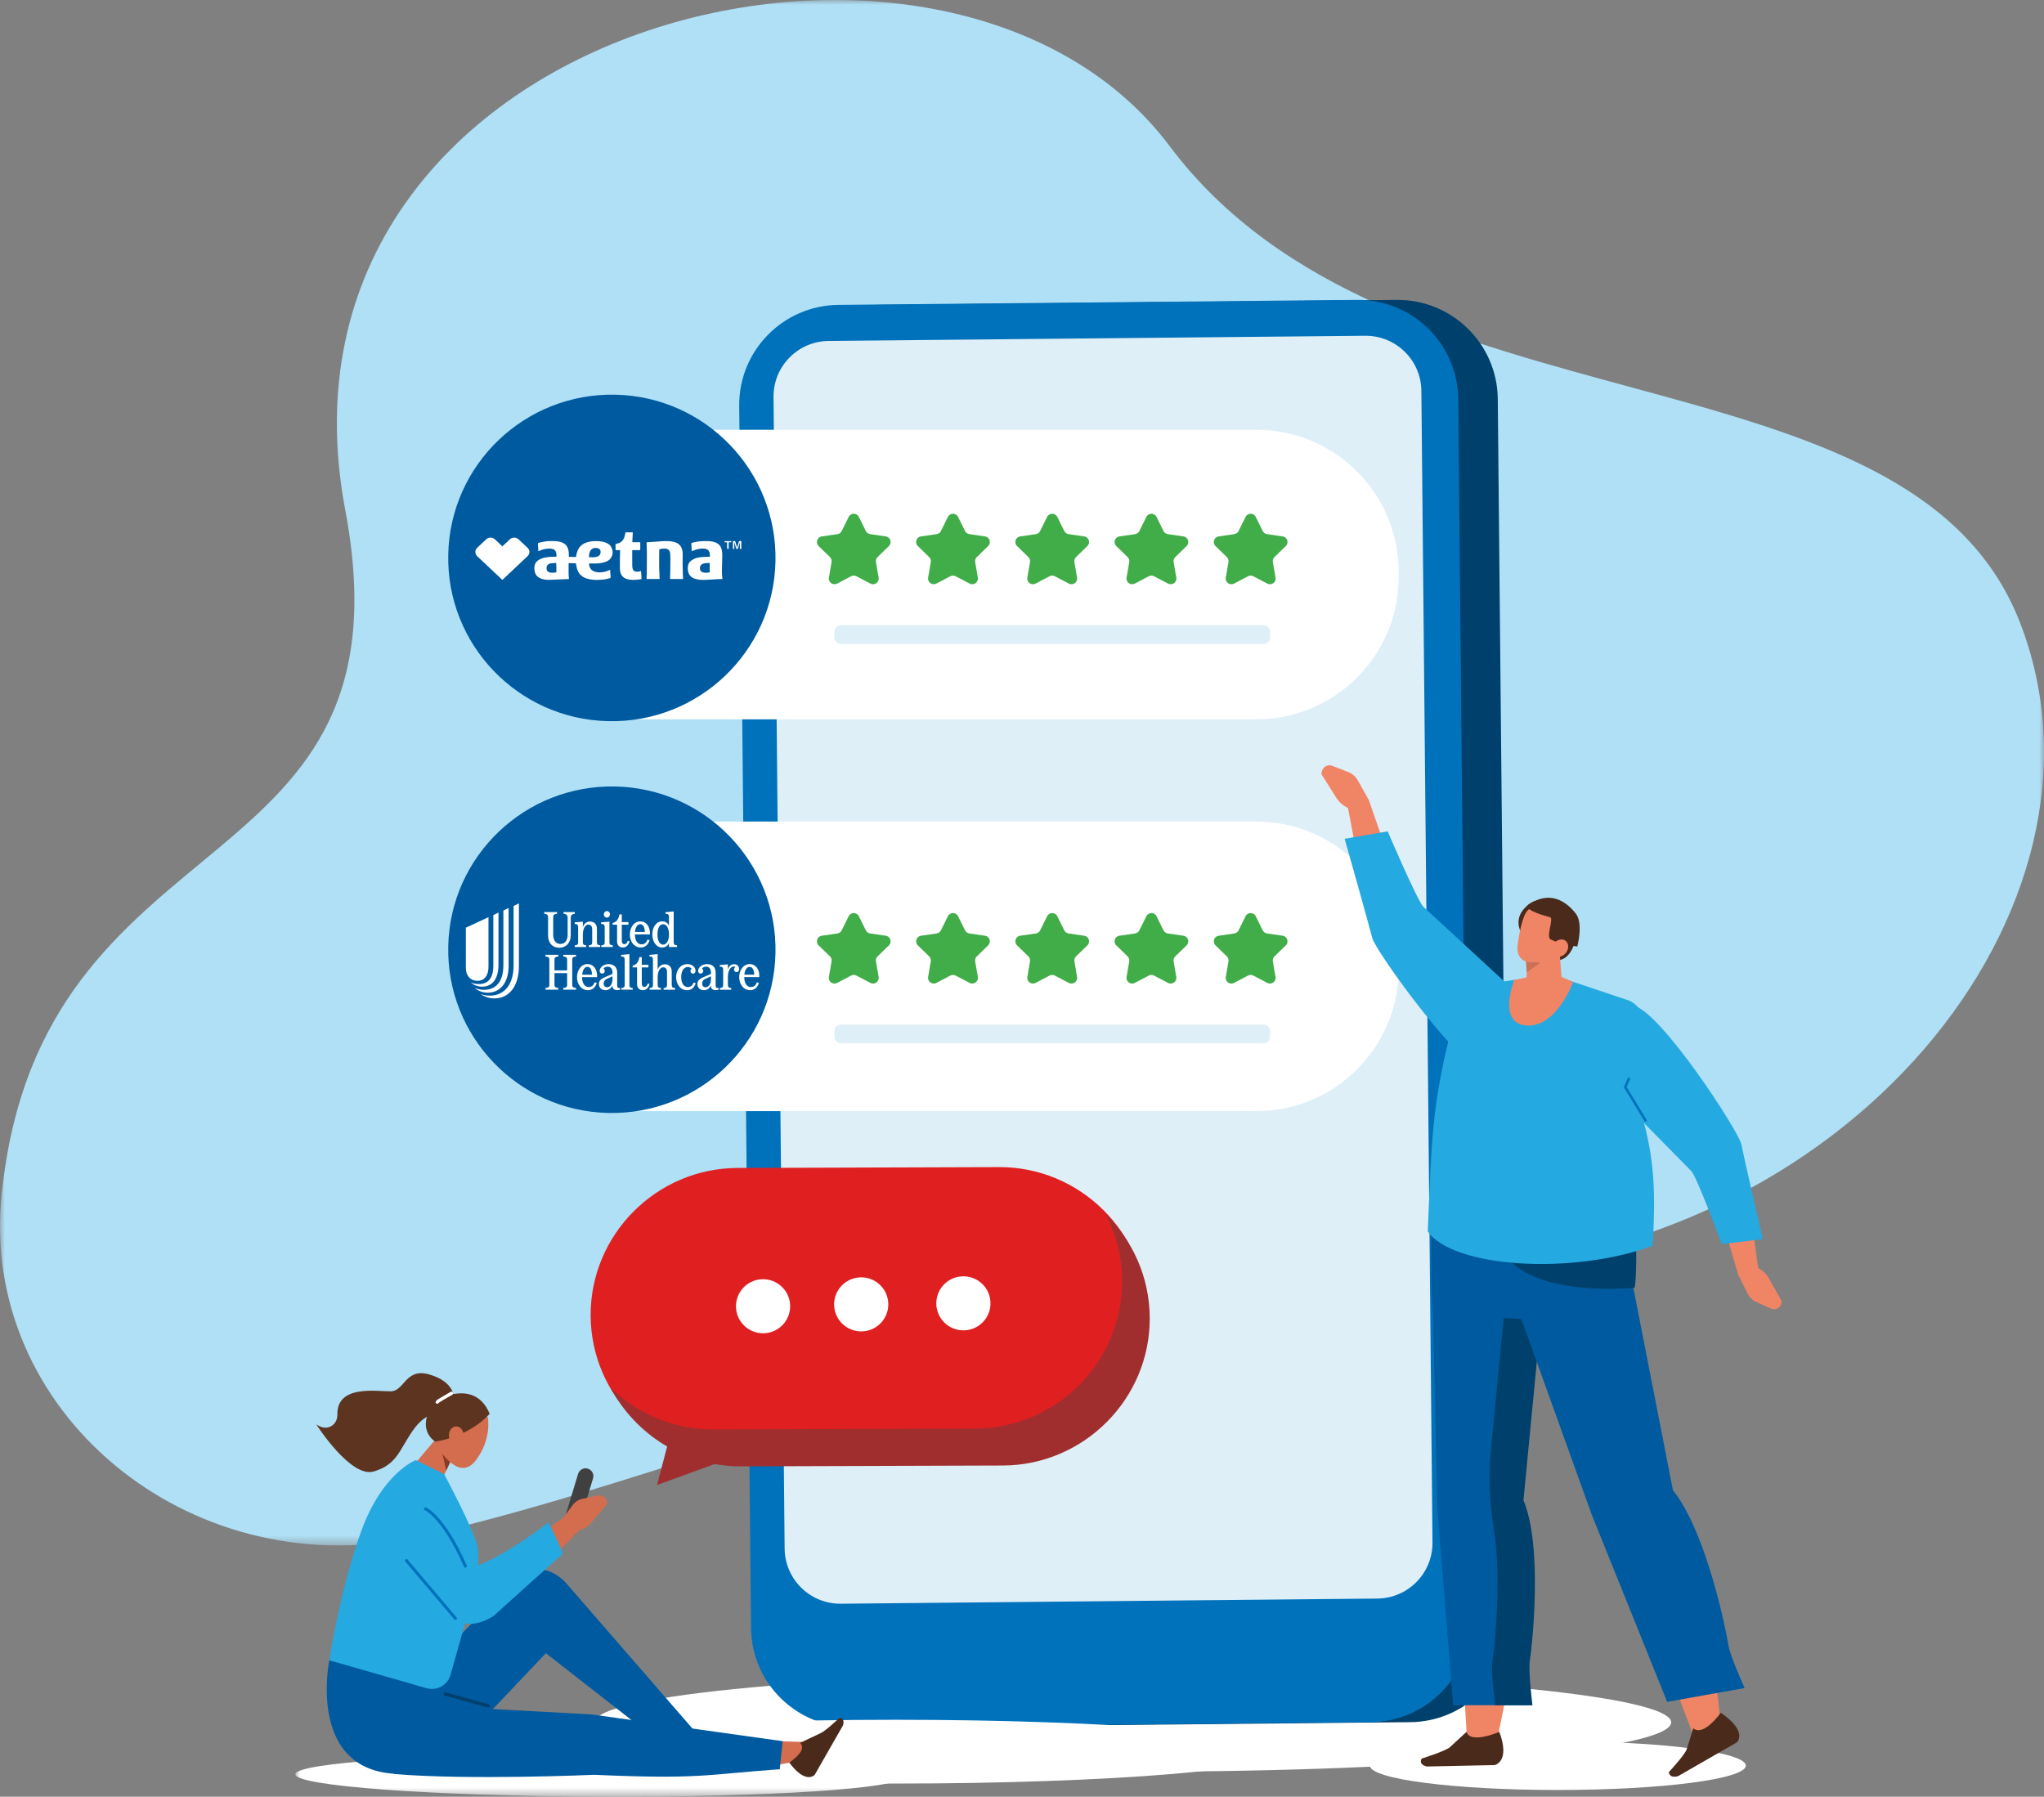
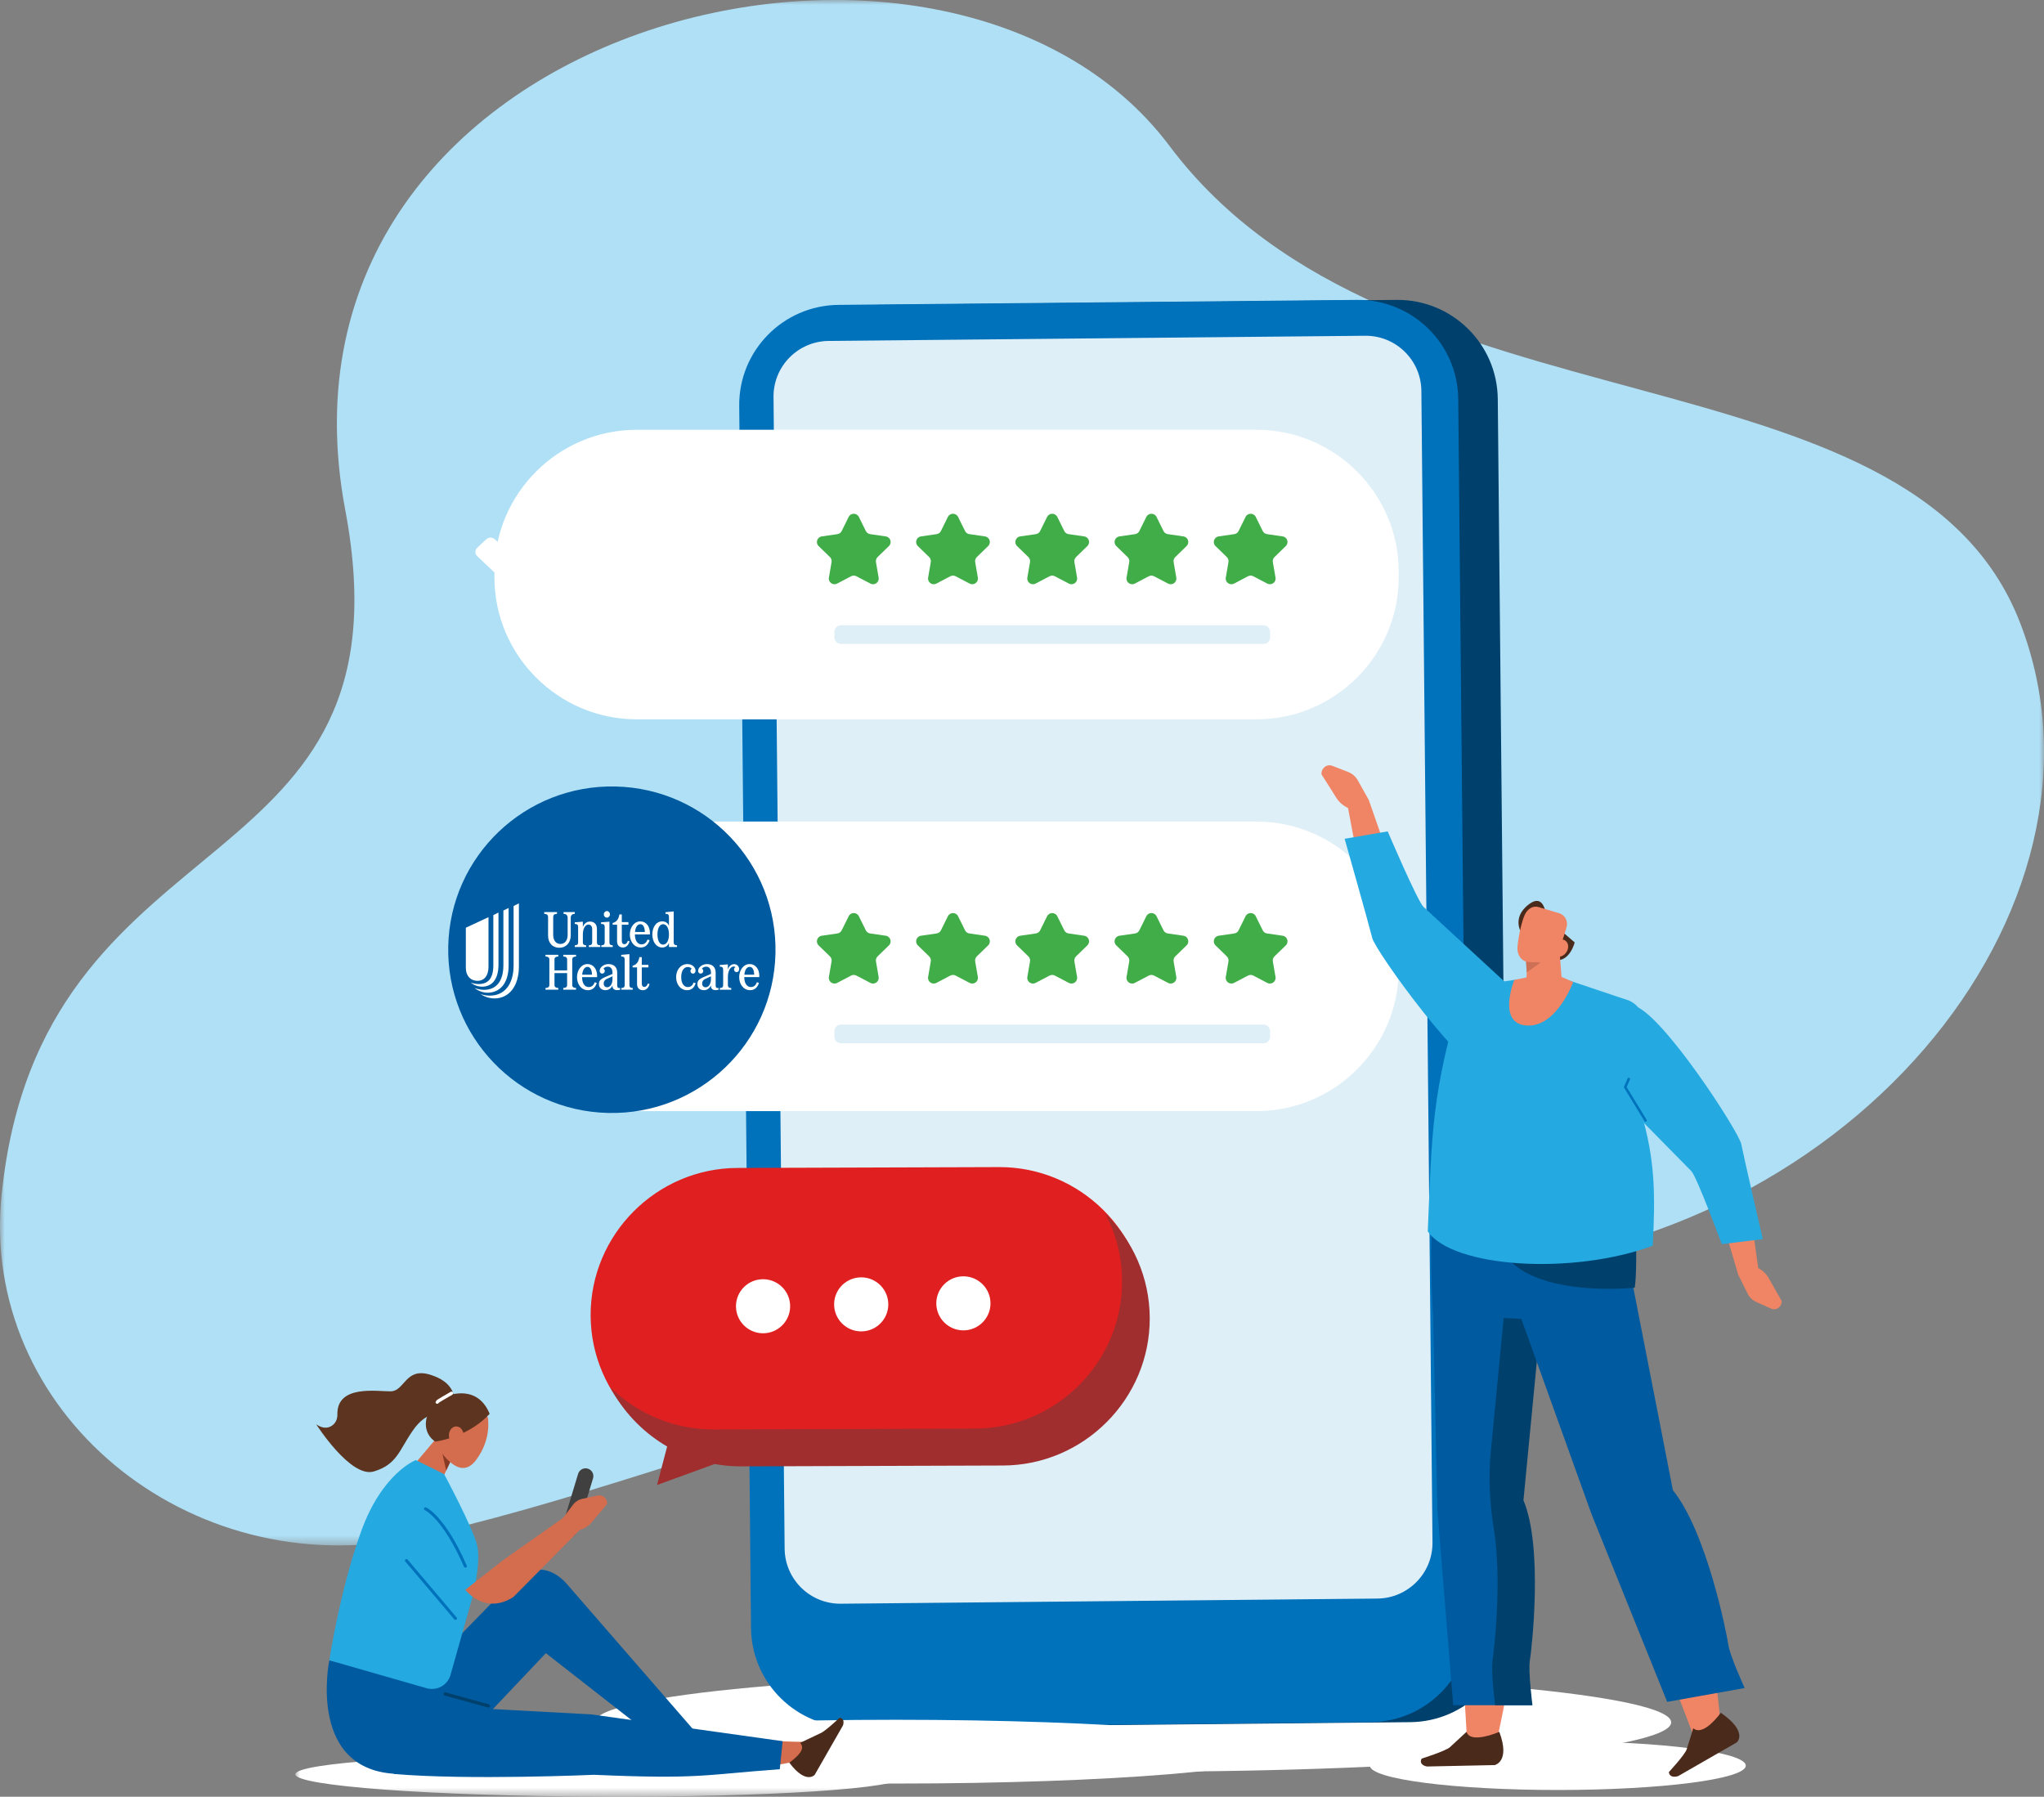
<svg xmlns="http://www.w3.org/2000/svg" xmlns:xlink="http://www.w3.org/1999/xlink" width="215px" height="189px" viewBox="0 0 215 189" version="1.1">
  <rect x="0" y="0" width="215" height="189" fill="#808080" stroke="none" />
  <title>Group 193</title>
  <defs>
    <polygon id="path-1" points="0 0 215 0 215 162.565 0 162.565" />
    <polygon id="path-3" points="0 0 63.891 0 63.891 4.449 0 4.449" />
  </defs>
  <g id="Page-1" stroke="none" stroke-width="1" fill="none" fill-rule="evenodd">
    <g id="DESIGN-3483-DESKTOP" transform="translate(-618, -5130)">
      <g id="Group-12-Copy-7" transform="translate(135, 5109)">
        <g id="Group-193" transform="translate(483, 21)">
          <g id="Group-3">
            <mask id="mask-2" fill="white">
              <use xlink:href="#path-1" />
            </mask>
            <g id="Clip-2" />
            <path d="M0.189,125.487 C0.252,124.905 0.323,124.314 0.404,123.714 C5.568,85.336 43.78,93.225 36.315,53.64 C26.627,2.261 99.625,-15.842 123.025,15.362 C146.426,46.566 200.898,35.556 212.483,65.506 C224.069,95.455 194.255,132.392 151.811,133.639 C120.263,134.566 71.932,155.73 43.508,161.735 C19.843,166.735 -2.281,148.453 0.189,125.487 Z" id="Fill-1" fill="#AFE0F6" mask="url(#mask-2)" />
          </g>
          <path d="M175.783,181.171 C175.822,184.043 150.509,186.371 119.245,186.371 C87.981,186.371 62.604,184.043 62.565,181.171 C62.525,178.3 87.838,175.972 119.103,175.972 C150.367,175.972 175.743,178.3 175.783,181.171" id="Fill-4" fill="#FFFFFF" />
          <path d="M93.805,181.68 L148.34,181.156 C154.166,181.1 158.842,176.343 158.787,170.531 L157.545,41.968 C157.489,36.156 152.721,31.49 146.896,31.546 L92.361,32.07 C86.536,32.126 81.859,36.883 81.915,42.695 L83.156,171.258 C83.212,177.069 87.98,181.736 93.805,181.68" id="Fill-6" fill="#00406C" />
          <path d="M89.646,181.68 L144.181,181.156 C150.006,181.1 154.683,176.343 154.627,170.531 L153.385,41.968 C153.329,36.156 148.562,31.49 142.736,31.546 L88.201,32.07 C82.376,32.126 77.699,36.883 77.755,42.695 L78.997,171.258 C79.053,177.069 83.82,181.736 89.646,181.68" id="Fill-8" fill="#0072BC" />
          <path d="M88.449,168.697 L144.874,168.155 C148.11,168.124 150.708,165.481 150.677,162.253 L149.508,41.109 C149.476,37.88 146.828,35.288 143.592,35.319 L87.167,35.862 C83.931,35.893 81.333,38.535 81.364,41.764 L82.533,162.907 C82.565,166.136 85.213,168.728 88.449,168.697" id="Fill-10" fill="#DFEFF7" />
          <path d="M134.902,184.259 C134.902,186.111 116.69,187.613 94.225,187.613 C71.76,187.613 53.548,186.111 53.548,184.259 C53.548,182.406 71.76,180.904 94.225,180.904 C116.69,180.904 134.902,182.406 134.902,184.259" id="Fill-18" fill="#FFFFFF" />
          <polygon id="Fill-20" fill="#A12E2E" points="69.112 156.209 78.992 152.607 71.106 148.605" />
          <path d="M77.675,153.782 C69.151,153.81 62.154,146.874 62.126,138.37 C62.099,129.866 69.05,122.885 77.574,122.857 L105.087,122.768 C113.611,122.74 120.608,129.676 120.636,138.18 C120.663,146.684 113.712,153.665 105.188,153.693 L77.675,153.782 Z" id="Fill-22" fill="#E02020" />
          <path d="M116.26,127.66 C117.382,129.786 118.022,132.201 118.03,134.759 L118.03,134.759 C118.058,143.264 111.107,150.244 102.583,150.272 L75.07,150.362 C70.856,150.375 67.017,148.687 64.207,145.95 C66.816,150.887 72.022,154.267 77.976,154.248 L105.489,154.159 C114.013,154.131 120.965,147.15 120.937,138.646 L120.937,138.646 C120.923,134.351 119.129,130.459 116.26,127.66" id="Fill-24" fill="#A12E2E" />
          <path d="M83.103,137.187 C83.224,138.752 82.051,140.119 80.482,140.24 C78.913,140.36 77.543,139.189 77.422,137.624 C77.301,136.059 78.475,134.692 80.044,134.571 C81.613,134.451 82.982,135.622 83.103,137.187" id="Fill-26" fill="#FFFFFF" />
          <path d="M93.428,136.989 C93.549,138.554 92.375,139.921 90.806,140.042 C89.237,140.163 87.867,138.991 87.746,137.426 C87.625,135.861 88.799,134.494 90.368,134.374 C91.937,134.253 93.307,135.424 93.428,136.989" id="Fill-28" fill="#FFFFFF" />
          <path d="M104.177,136.881 C104.298,138.446 103.124,139.813 101.555,139.934 C99.986,140.054 98.616,138.883 98.495,137.318 C98.374,135.753 99.548,134.386 101.117,134.265 C102.686,134.145 104.056,135.316 104.177,136.881" id="Fill-30" fill="#FFFFFF" />
          <path d="M132.171,116.879 L66.962,116.879 C58.737,116.879 52.008,110.165 52.008,101.96 L52.008,101.341 C52.008,93.135 58.737,86.421 66.962,86.421 L132.171,86.421 C140.395,86.421 147.124,93.135 147.124,101.341 L147.124,101.96 C147.124,110.165 140.395,116.879 132.171,116.879" id="Fill-32" fill="#FFFFFF" />
-           <path d="M63.975,117.073 C54.47,116.861 46.937,109.002 47.149,99.519 C47.361,90.036 55.238,82.52 64.743,82.732 C74.248,82.943 81.781,90.802 81.569,100.285 C81.357,109.768 73.48,117.284 63.975,117.073 Z" id="Fill-34" fill="#005A9F" />
+           <path d="M63.975,117.073 C54.47,116.861 46.937,109.002 47.149,99.519 C47.361,90.036 55.238,82.52 64.743,82.732 C74.248,82.943 81.781,90.802 81.569,100.285 C81.357,109.768 73.48,117.284 63.975,117.073 " id="Fill-34" fill="#005A9F" />
          <g id="Logo/Partner/UHC/White-Horizontal" transform="translate(49, 95.026)" fill="#FFFFFF" fill-rule="nonzero">
            <g id="UHC_Lockup_wht_RGB">
              <path d="M1.551,9.539 L1.551,9.539 C1.866,9.651 2.196,9.707 2.528,9.706 C3.999,9.706 5.023,8.605 5.023,6.512 L5.023,0.275 L5.582,0 L5.582,6.621 C5.582,8.755 4.515,10 3.005,10 C2.487,9.996 1.982,9.836 1.551,9.539 Z M0.913,8.905 L0.913,8.905 C1.252,9.021 1.591,9.096 1.89,9.096 C3.126,9.096 3.95,8.296 3.95,6.486 L3.95,0.751 L4.499,0.483 L4.499,6.537 C4.499,8.43 3.571,9.398 2.278,9.398 C1.801,9.398 1.317,9.214 0.913,8.905 Z M0.525,8.339 L0.525,8.339 C0.789,8.428 1.063,8.478 1.341,8.488 C2.302,8.488 2.892,7.947 2.892,6.521 L2.892,1.234 L3.433,0.966 L3.433,6.437 C3.433,8.038 2.722,8.764 1.704,8.764 C1.276,8.761 0.861,8.612 0.525,8.339 Z M2.383,6.671 L2.383,1.451 L0,2.56 L0,6.798 C0,7.606 0.493,8.148 1.22,8.148 C1.947,8.148 2.383,7.596 2.383,6.671 Z" id="Shape" />
              <path d="M8.65,1.442 L8.65,3.388 C8.65,4.107 9.062,4.668 9.849,4.668 C10.525,4.668 11.033,4.154 11.033,3.372 L11.033,1.495 C11.03,1.395 11.066,1.297 11.133,1.224 C11.2,1.151 11.292,1.109 11.389,1.107 L11.46,1.102 L11.46,0.917 L10.276,0.917 L10.276,1.101 L10.353,1.106 C10.45,1.108 10.542,1.151 10.609,1.224 C10.676,1.297 10.711,1.394 10.708,1.494 L10.708,3.315 C10.708,3.907 10.408,4.269 9.941,4.269 C9.473,4.269 9.189,3.886 9.189,3.31 L9.189,1.442 C9.189,1.238 9.295,1.12 9.519,1.106 L9.59,1.101 L9.59,0.917 L8.243,0.917 L8.243,1.101 L8.32,1.106 C8.538,1.122 8.65,1.234 8.65,1.442 Z" id="Path" />
              <path d="M10.249,5.593 L10.325,5.599 C10.513,5.609 10.655,5.688 10.655,5.908 L10.655,7.052 L9.324,7.052 L9.324,5.908 C9.324,5.688 9.466,5.614 9.654,5.599 L9.725,5.593 L9.725,5.41 L8.378,5.41 L8.378,5.593 L8.455,5.599 C8.643,5.609 8.785,5.688 8.785,5.908 L8.785,8.583 C8.785,8.803 8.643,8.882 8.455,8.892 L8.378,8.898 L8.378,9.081 L9.725,9.081 L9.725,8.898 L9.654,8.892 C9.466,8.877 9.324,8.803 9.324,8.583 L9.324,7.335 L10.653,7.335 L10.653,8.583 C10.653,8.803 10.511,8.882 10.323,8.892 L10.247,8.898 L10.247,9.081 L11.593,9.081 L11.593,8.898 L11.522,8.892 C11.334,8.877 11.192,8.803 11.192,8.583 L11.192,5.908 C11.192,5.688 11.334,5.614 11.522,5.599 L11.593,5.593 L11.593,5.41 L10.249,5.41 L10.249,5.593 Z" id="Path" />
              <path d="M11.455,1.993 L11.455,2.166 L11.557,2.171 C11.713,2.182 11.811,2.26 11.811,2.48 L11.811,4.097 C11.811,4.317 11.704,4.395 11.531,4.406 L11.455,4.411 L11.455,4.59 L12.659,4.59 L12.659,4.411 L12.588,4.406 C12.416,4.395 12.309,4.317 12.309,4.097 L12.309,3.238 C12.319,2.609 12.584,2.231 12.893,2.231 C13.132,2.231 13.29,2.399 13.29,2.724 L13.29,4.097 C13.29,4.317 13.183,4.395 13.01,4.406 L12.934,4.411 L12.934,4.59 L14.138,4.59 L14.138,4.411 L14.067,4.406 C13.895,4.395 13.788,4.317 13.788,4.097 L13.788,2.664 C13.788,2.255 13.544,1.913 13.06,1.913 C12.72,1.913 12.425,2.124 12.308,2.496 L12.308,1.925 L11.455,1.993 Z" id="Path" />
              <path d="M18.407,4.642 C18.92,4.642 19.21,4.28 19.327,3.871 L19.108,3.809 C19.004,4.092 18.829,4.312 18.473,4.312 C18.062,4.312 17.782,3.908 17.782,3.268 L19.363,3.268 L19.363,3.116 C19.363,2.439 18.976,1.893 18.356,1.893 C17.691,1.893 17.249,2.549 17.249,3.267 C17.249,3.986 17.675,4.642 18.407,4.642 Z M18.351,2.192 C18.631,2.192 18.809,2.461 18.829,3.01 L17.792,3.01 C17.843,2.502 18.046,2.192 18.351,2.192 L18.351,2.192 Z" id="Shape" />
              <path d="M15.907,4.002 C15.907,4.411 16.146,4.642 16.527,4.642 C16.883,4.642 17.117,4.374 17.223,3.992 L17.04,3.938 C16.969,4.158 16.852,4.295 16.689,4.295 C16.476,4.295 16.405,4.134 16.405,3.943 L16.405,2.244 L17.101,2.244 L17.101,1.972 L16.405,1.972 L16.405,1.164 L16.151,1.164 C16.054,1.772 15.755,1.993 15.439,2.061 L15.439,2.244 L15.907,2.244 L15.907,4.002 Z" id="Path" />
              <path d="M14.84,1.502 C15.02,1.495 15.162,1.342 15.162,1.156 C15.162,0.97 15.02,0.817 14.84,0.809 C14.659,0.811 14.513,0.964 14.515,1.151 C14.512,1.242 14.545,1.33 14.606,1.396 C14.667,1.462 14.751,1.5 14.84,1.502 L14.84,1.502 Z" id="Path" />
              <path d="M14.606,2.48 L14.606,4.097 C14.606,4.317 14.499,4.395 14.327,4.406 L14.25,4.411 L14.25,4.59 L15.455,4.59 L15.455,4.411 L15.383,4.406 C15.21,4.395 15.104,4.317 15.104,4.097 L15.104,1.925 L14.225,1.993 L14.225,2.166 L14.352,2.171 C14.509,2.176 14.606,2.26 14.606,2.48 Z" id="Path" />
              <path d="M20.659,4.642 C20.994,4.642 21.253,4.464 21.365,4.159 L21.365,4.589 L22.213,4.589 L22.213,4.411 L22.142,4.406 C21.97,4.395 21.863,4.317 21.863,4.097 L21.863,0.849 L20.999,0.928 L20.999,1.101 L21.111,1.106 C21.267,1.111 21.365,1.196 21.365,1.416 L21.365,2.36 C21.253,2.066 20.994,1.893 20.659,1.893 C19.992,1.893 19.617,2.549 19.617,3.267 C19.617,3.986 19.992,4.642 20.659,4.642 Z M20.745,2.192 C21.121,2.192 21.365,2.612 21.365,3.265 C21.365,3.919 21.121,4.338 20.745,4.338 C20.389,4.338 20.155,3.924 20.155,3.265 C20.155,2.606 20.389,2.192 20.745,2.192 L20.745,2.192 Z" id="Shape" />
              <path d="M28.223,6.396 C27.929,6.396 27.674,6.595 27.563,6.952 L27.563,6.416 L26.711,6.485 L26.711,6.658 L26.812,6.663 C26.968,6.674 27.066,6.752 27.066,6.973 L27.066,8.589 C27.066,8.809 26.962,8.887 26.786,8.898 L26.711,8.905 L26.711,9.083 L27.915,9.083 L27.915,8.905 L27.843,8.899 C27.671,8.889 27.564,8.81 27.564,8.59 L27.564,7.707 C27.574,7.052 27.849,6.643 28.184,6.643 C28.247,6.637 28.309,6.662 28.352,6.711 C28.263,6.758 28.208,6.854 28.21,6.957 C28.211,7.111 28.331,7.234 28.479,7.235 C28.627,7.235 28.748,7.109 28.748,6.931 C28.747,6.601 28.508,6.396 28.223,6.396 Z" id="Path" />
              <path d="M29.86,6.383 C29.194,6.383 28.752,7.039 28.752,7.758 C28.752,8.477 29.178,9.132 29.911,9.132 C30.423,9.132 30.713,8.77 30.83,8.361 L30.612,8.298 C30.508,8.581 30.332,8.802 29.977,8.802 C29.565,8.802 29.285,8.398 29.285,7.758 L30.868,7.758 L30.868,7.605 C30.868,6.931 30.48,6.383 29.86,6.383 Z M29.295,7.501 C29.347,6.992 29.549,6.682 29.854,6.682 C30.134,6.682 30.312,6.95 30.332,7.501 L29.295,7.501 Z" id="Shape" />
              <path d="M26.277,8.647 L26.277,7.277 C26.277,6.716 25.936,6.386 25.362,6.386 C24.869,6.386 24.432,6.721 24.432,7.104 C24.431,7.204 24.48,7.296 24.563,7.348 C24.645,7.399 24.748,7.401 24.832,7.353 C24.916,7.305 24.969,7.214 24.971,7.115 C24.971,7.013 24.919,6.919 24.834,6.868 C24.925,6.737 25.088,6.658 25.286,6.658 C25.597,6.658 25.784,6.899 25.784,7.302 L25.784,7.422 L25.031,7.744 C24.528,7.959 24.356,8.148 24.356,8.489 C24.356,8.883 24.63,9.133 25.062,9.133 C25.381,9.131 25.666,8.927 25.779,8.619 L25.779,8.698 C25.779,8.966 25.962,9.127 26.267,9.127 C26.375,9.128 26.483,9.112 26.587,9.079 L26.587,8.905 C26.373,8.93 26.277,8.846 26.277,8.647 Z M25.779,8.054 C25.753,8.515 25.53,8.825 25.22,8.825 C24.996,8.825 24.856,8.668 24.856,8.426 C24.856,8.212 24.968,8.043 25.181,7.949 L25.784,7.671 L25.779,8.054 Z" id="Shape" />
              <path d="M19.142,8.431 C19.07,8.651 18.954,8.788 18.791,8.788 C18.578,8.788 18.507,8.627 18.507,8.437 L18.507,6.737 L19.203,6.737 L19.203,6.464 L18.507,6.464 L18.507,5.656 L18.253,5.656 C18.156,6.265 17.856,6.485 17.541,6.553 L17.541,6.737 L18.009,6.737 L18.009,8.494 C18.009,8.904 18.247,9.134 18.629,9.134 C18.984,9.134 19.218,8.866 19.325,8.484 L19.142,8.431 Z" id="Path" />
              <path d="M15.92,8.647 L15.92,7.277 C15.92,6.716 15.579,6.386 15.005,6.386 C14.513,6.386 14.076,6.721 14.076,7.104 C14.074,7.204 14.123,7.296 14.206,7.348 C14.288,7.399 14.391,7.401 14.475,7.353 C14.559,7.305 14.612,7.214 14.614,7.115 C14.614,7.013 14.562,6.919 14.477,6.868 C14.568,6.737 14.731,6.658 14.929,6.658 C15.241,6.658 15.427,6.899 15.427,7.302 L15.427,7.422 L14.675,7.744 C14.172,7.959 13.999,8.148 13.999,8.489 C13.999,8.883 14.273,9.133 14.705,9.133 C15.024,9.131 15.31,8.927 15.422,8.619 L15.422,8.698 C15.422,8.966 15.605,9.127 15.91,9.127 C16.018,9.128 16.126,9.112 16.23,9.079 L16.23,8.905 C16.016,8.93 15.92,8.846 15.92,8.647 Z M15.422,8.054 C15.396,8.515 15.173,8.825 14.863,8.825 C14.639,8.825 14.499,8.668 14.499,8.426 C14.499,8.212 14.611,8.043 14.824,7.949 L15.427,7.671 L15.422,8.054 Z" id="Shape" />
              <path d="M23.345,8.804 C22.933,8.804 22.654,8.4 22.654,7.76 C22.654,7.109 22.928,6.695 23.339,6.695 C23.522,6.695 23.665,6.758 23.751,6.873 C23.672,6.927 23.625,7.017 23.624,7.115 C23.625,7.268 23.745,7.392 23.893,7.392 C24.046,7.392 24.163,7.267 24.163,7.088 C24.163,6.773 23.858,6.386 23.314,6.386 C22.557,6.386 22.119,7.041 22.119,7.76 C22.119,8.479 22.545,9.134 23.278,9.134 C23.781,9.134 24.065,8.788 24.177,8.394 L23.958,8.326 C23.863,8.594 23.69,8.804 23.345,8.804 Z" id="Path" />
              <path d="M17.206,8.589 L17.206,5.342 L16.342,5.418 L16.342,5.591 L16.453,5.597 C16.609,5.602 16.708,5.686 16.708,5.906 L16.708,8.588 C16.708,8.809 16.601,8.887 16.428,8.898 L16.352,8.903 L16.352,9.081 L17.556,9.081 L17.556,8.905 L17.485,8.899 C17.312,8.887 17.206,8.809 17.206,8.589 Z" id="Path" />
-               <path d="M21.657,8.589 L21.657,7.156 C21.657,6.748 21.414,6.405 20.93,6.405 C20.589,6.405 20.294,6.615 20.177,6.987 L20.177,5.342 L19.315,5.418 L19.315,5.591 L19.426,5.597 C19.582,5.602 19.681,5.686 19.681,5.906 L19.681,8.588 C19.681,8.809 19.574,8.887 19.401,8.898 L19.325,8.903 L19.325,9.081 L20.529,9.081 L20.529,8.905 L20.458,8.899 C20.285,8.889 20.178,8.81 20.178,8.59 L20.178,7.731 C20.189,7.102 20.453,6.725 20.763,6.725 C21.002,6.725 21.16,6.893 21.16,7.218 L21.16,8.592 C21.16,8.812 21.052,8.891 20.88,8.901 L20.804,8.907 L20.804,9.085 L22.008,9.085 L22.008,8.905 L21.937,8.899 C21.764,8.887 21.657,8.809 21.657,8.589 Z" id="Path" />
              <path d="M12.8,6.383 C12.134,6.383 11.692,7.041 11.692,7.76 C11.692,8.479 12.12,9.134 12.851,9.134 C13.365,9.134 13.654,8.772 13.771,8.363 L13.552,8.3 C13.451,8.583 13.273,8.804 12.917,8.804 C12.506,8.804 12.226,8.4 12.226,7.76 L13.806,7.76 L13.806,7.608 C13.806,6.931 13.42,6.383 12.8,6.383 Z M12.236,7.501 C12.288,6.992 12.49,6.682 12.795,6.682 C13.074,6.682 13.252,6.95 13.272,7.501 L12.236,7.501 Z" id="Shape" />
            </g>
          </g>
          <path d="M90.34,96.378 L91.075,97.865 C91.162,98.041 91.33,98.163 91.525,98.191 L93.169,98.43 C93.659,98.501 93.855,99.101 93.501,99.446 L92.31,100.603 C92.17,100.74 92.105,100.938 92.139,101.131 L92.42,102.765 C92.503,103.252 91.991,103.623 91.553,103.393 L90.082,102.622 C89.908,102.53 89.7,102.53 89.526,102.622 L88.055,103.393 C87.617,103.623 87.105,103.252 87.188,102.765 L87.469,101.131 C87.503,100.938 87.439,100.74 87.298,100.603 L86.108,99.446 C85.753,99.101 85.949,98.501 86.439,98.43 L88.083,98.191 C88.278,98.163 88.446,98.041 88.533,97.865 L89.269,96.378 C89.488,95.935 90.12,95.935 90.34,96.378" id="Fill-52" fill="#41AD49" />
          <path d="M100.776,96.378 L101.512,97.865 C101.599,98.041 101.767,98.163 101.962,98.191 L103.606,98.43 C104.096,98.501 104.292,99.101 103.937,99.446 L102.747,100.603 C102.606,100.74 102.542,100.938 102.575,101.131 L102.856,102.765 C102.94,103.252 102.428,103.623 101.99,103.393 L100.519,102.622 C100.345,102.53 100.137,102.53 99.963,102.622 L98.492,103.393 C98.054,103.623 97.542,103.252 97.625,102.765 L97.906,101.131 C97.939,100.938 97.875,100.74 97.735,100.603 L96.544,99.446 C96.19,99.101 96.386,98.501 96.875,98.43 L98.52,98.191 C98.715,98.163 98.883,98.041 98.97,97.865 L99.705,96.378 C99.924,95.935 100.557,95.935 100.776,96.378" id="Fill-54" fill="#41AD49" />
          <path d="M111.213,96.378 L111.949,97.865 C112.036,98.041 112.204,98.163 112.398,98.191 L114.043,98.43 C114.533,98.501 114.729,99.101 114.374,99.446 L113.184,100.603 C113.043,100.74 112.979,100.938 113.012,101.131 L113.293,102.765 C113.377,103.252 112.865,103.623 112.427,103.393 L110.955,102.622 C110.782,102.53 110.574,102.53 110.4,102.622 L108.929,103.393 C108.49,103.623 107.978,103.252 108.062,102.765 L108.343,101.131 C108.376,100.938 108.312,100.74 108.171,100.603 L106.981,99.446 C106.627,99.101 106.822,98.501 107.312,98.43 L108.957,98.191 C109.151,98.163 109.319,98.041 109.406,97.865 L110.142,96.378 C110.361,95.935 110.994,95.935 111.213,96.378" id="Fill-56" fill="#41AD49" />
          <path d="M121.65,96.378 L122.385,97.865 C122.472,98.041 122.641,98.163 122.835,98.191 L124.48,98.43 C124.97,98.501 125.165,99.101 124.811,99.446 L123.621,100.603 C123.48,100.74 123.416,100.938 123.449,101.131 L123.73,102.765 C123.814,103.252 123.301,103.623 122.863,103.393 L121.392,102.622 C121.218,102.53 121.01,102.53 120.836,102.622 L119.365,103.393 C118.927,103.623 118.415,103.252 118.499,102.765 L118.78,101.131 C118.813,100.938 118.749,100.74 118.608,100.603 L117.418,99.446 C117.063,99.101 117.259,98.501 117.749,98.43 L119.394,98.191 C119.588,98.163 119.756,98.041 119.843,97.865 L120.579,96.378 C120.798,95.935 121.431,95.935 121.65,96.378" id="Fill-58" fill="#41AD49" />
          <path d="M132.087,96.378 L132.822,97.865 C132.909,98.041 133.077,98.163 133.272,98.191 L134.917,98.43 C135.406,98.501 135.602,99.101 135.248,99.446 L134.057,100.603 C133.917,100.74 133.852,100.938 133.886,101.131 L134.167,102.765 C134.25,103.252 133.738,103.623 133.3,103.393 L131.829,102.622 C131.655,102.53 131.447,102.53 131.273,102.622 L129.802,103.393 C129.364,103.623 128.852,103.252 128.936,102.765 L129.217,101.131 C129.25,100.938 129.186,100.74 129.045,100.603 L127.855,99.446 C127.5,99.101 127.696,98.501 128.186,98.43 L129.83,98.191 C130.025,98.163 130.193,98.041 130.28,97.865 L131.016,96.378 C131.235,95.935 131.868,95.935 132.087,96.378" id="Fill-60" fill="#41AD49" />
          <path d="M132.897,109.746 L88.467,109.746 C88.081,109.746 87.768,109.434 87.768,109.049 L87.768,108.471 C87.768,108.086 88.081,107.774 88.467,107.774 L132.897,107.774 C133.283,107.774 133.596,108.086 133.596,108.471 L133.596,109.049 C133.596,109.434 133.283,109.746 132.897,109.746" id="Fill-62" fill="#DFEFF7" />
          <path d="M132.171,75.667 L66.962,75.667 C58.737,75.667 52.008,68.953 52.008,60.748 L52.008,60.128 C52.008,51.923 58.737,45.209 66.962,45.209 L132.171,45.209 C140.395,45.209 147.124,51.923 147.124,60.128 L147.124,60.748 C147.124,68.953 140.395,75.667 132.171,75.667" id="Fill-64" fill="#FFFFFF" />
-           <path d="M63.975,75.86 C54.47,75.649 46.937,67.79 47.149,58.307 C47.361,48.824 55.238,41.308 64.743,41.519 C74.248,41.731 81.781,49.59 81.569,59.073 C81.357,68.556 73.48,76.072 63.975,75.86 Z" id="Fill-66" fill="#005A9F" />
          <g id="Logo/Partner/Aetna/White" transform="translate(50, 56)" fill="#FFFFFF" fill-rule="nonzero">
            <g id="Aetna-Heart-White">
              <path d="M27.977,1.738 C27.787,1.743 27.826,1.754 27.824,1.602 C27.821,1.426 27.823,1.251 27.823,1.066 C27.816,1.085 27.809,1.097 27.805,1.111 C27.745,1.303 27.683,1.495 27.626,1.688 C27.613,1.734 27.586,1.745 27.543,1.74 C27.502,1.736 27.458,1.755 27.439,1.691 C27.383,1.494 27.318,1.299 27.256,1.104 C27.253,1.093 27.246,1.082 27.23,1.074 C27.232,1.111 27.237,1.148 27.237,1.185 C27.239,1.357 27.238,1.529 27.239,1.701 C27.24,1.745 27.209,1.743 27.181,1.739 C27.15,1.735 27.096,1.763 27.095,1.705 C27.093,1.446 27.094,1.186 27.094,0.917 C27.169,0.917 27.24,0.916 27.31,0.919 C27.32,0.92 27.334,0.94 27.338,0.954 C27.399,1.153 27.459,1.353 27.519,1.553 C27.521,1.561 27.525,1.568 27.541,1.577 C27.554,1.531 27.566,1.485 27.58,1.44 C27.629,1.279 27.679,1.118 27.727,0.957 C27.737,0.925 27.756,0.915 27.79,0.916 C27.852,0.918 27.915,0.915 27.977,0.915 L27.977,1.738 L27.977,1.738 L27.977,1.738 Z" id="Path" />
              <path d="M2.843,5 C2.824,4.983 2.81,4.971 2.797,4.958 C1.938,4.15 1.08,3.341 0.221,2.533 C0.079,2.4 -0.003,2.244 5.85389185e-05,2.055 C0.002,1.895 0.059,1.752 0.179,1.638 C0.506,1.328 0.83,1.015 1.166,0.713 C1.417,0.488 1.816,0.505 2.062,0.735 C2.306,0.963 2.549,1.192 2.791,1.422 C2.806,1.436 2.815,1.456 2.831,1.479 C2.914,1.402 2.983,1.339 3.051,1.275 C3.244,1.093 3.437,0.91 3.631,0.728 C3.88,0.494 4.293,0.497 4.554,0.739 C4.871,1.033 5.186,1.329 5.498,1.628 C5.753,1.873 5.751,2.259 5.494,2.501 C4.864,3.097 4.232,3.691 3.601,4.286 C3.367,4.507 3.132,4.729 2.897,4.951 C2.881,4.966 2.864,4.981 2.843,5 L2.843,5 L2.843,5 Z" id="Path" />
              <path d="M19.382,4.906 L18.013,4.906 C18.013,4.853 18.011,4.802 18.013,4.752 C18.02,4.553 18.033,4.353 18.035,4.154 C18.041,3.531 18.048,2.907 18.045,2.283 C18.043,1.89 18.024,1.497 18.01,1.104 C18.008,1.052 18.021,1.038 18.078,1.036 C18.368,1.022 18.659,1.007 18.949,0.984 C19.376,0.951 19.803,0.903 20.232,0.919 C20.569,0.932 20.901,0.969 21.206,1.12 C21.447,1.239 21.61,1.422 21.702,1.662 C21.792,1.895 21.81,2.136 21.807,2.38 C21.804,2.696 21.797,3.013 21.801,3.329 C21.806,3.737 21.82,4.144 21.832,4.552 C21.834,4.642 21.845,4.731 21.851,4.82 C21.853,4.847 21.851,4.874 21.851,4.905 L20.477,4.905 C20.481,4.816 20.487,4.728 20.489,4.639 C20.496,4.411 20.504,4.182 20.507,3.954 C20.512,3.584 20.517,3.215 20.516,2.845 C20.515,2.641 20.51,2.436 20.493,2.232 C20.479,2.07 20.431,1.914 20.284,1.807 C20.179,1.73 20.055,1.71 19.928,1.705 C19.748,1.696 19.572,1.721 19.399,1.768 C19.356,1.78 19.348,1.805 19.347,1.841 C19.343,2.098 19.336,2.356 19.335,2.614 C19.333,2.995 19.33,3.375 19.337,3.756 C19.345,4.118 19.366,4.479 19.381,4.841 C19.382,4.861 19.381,4.881 19.381,4.906 L19.382,4.906 L19.382,4.906 Z" id="Path" />
              <path d="M14.748,1.868 L14.748,1.62 C14.748,1.502 14.749,1.385 14.747,1.268 C14.746,1.232 14.759,1.219 14.798,1.212 C14.972,1.179 15.14,1.129 15.287,1.032 C15.503,0.89 15.622,0.685 15.69,0.453 C15.732,0.306 15.762,0.155 15.798,0 L16.558,0 C16.558,0.032 16.559,0.066 16.558,0.099 C16.543,0.391 16.529,0.683 16.512,0.975 C16.509,1.029 16.532,1.038 16.583,1.038 C16.816,1.036 17.049,1.039 17.282,1.036 C17.334,1.035 17.348,1.052 17.347,1.099 C17.345,1.335 17.345,1.571 17.347,1.807 C17.348,1.854 17.333,1.87 17.281,1.869 C17.042,1.867 16.803,1.869 16.565,1.867 C16.512,1.866 16.5,1.882 16.5,1.93 C16.502,2.456 16.499,2.983 16.504,3.51 C16.505,3.617 16.522,3.725 16.549,3.829 C16.598,4.026 16.732,4.123 16.947,4.134 C17.108,4.143 17.265,4.131 17.419,4.056 C17.424,4.088 17.431,4.116 17.433,4.144 C17.449,4.383 17.464,4.621 17.481,4.86 C17.483,4.896 17.472,4.913 17.433,4.92 C17.035,4.995 16.634,5.022 16.23,4.973 C16.025,4.948 15.83,4.89 15.657,4.778 C15.436,4.635 15.309,4.432 15.253,4.191 C15.224,4.069 15.208,3.942 15.205,3.817 C15.198,3.539 15.2,3.261 15.204,2.983 C15.208,2.638 15.217,2.292 15.224,1.947 C15.226,1.869 15.226,1.868 15.141,1.868 L14.748,1.868 L14.748,1.868 L14.748,1.868 Z" id="Path" />
              <path d="M26.478,1.044 L26.212,1.044 L26.212,0.922 L26.92,0.922 L26.92,1.043 C26.846,1.043 26.773,1.045 26.7,1.043 C26.657,1.041 26.643,1.055 26.644,1.096 C26.645,1.29 26.642,1.484 26.646,1.677 C26.647,1.73 26.627,1.746 26.576,1.74 C26.574,1.74 26.572,1.74 26.57,1.74 C26.512,1.74 26.483,1.714 26.482,1.66 C26.482,1.481 26.482,1.302 26.482,1.123 C26.482,1.099 26.48,1.076 26.478,1.044 L26.478,1.044 L26.478,1.044 Z" id="Path" />
              <path d="M14.204,4.364 C14.196,4.222 14.187,4.08 14.177,3.934 C14.123,3.959 14.072,3.984 14.019,4.007 C13.609,4.182 13.182,4.257 12.734,4.179 C12.302,4.103 12.038,3.849 11.97,3.443 C11.961,3.386 11.969,3.326 11.969,3.272 C12.192,3.272 12.409,3.275 12.626,3.272 C12.953,3.266 13.277,3.237 13.589,3.14 C13.818,3.068 14.035,2.97 14.186,2.786 C14.491,2.412 14.506,2.001 14.314,1.582 C14.185,1.304 13.931,1.148 13.636,1.049 C13.278,0.929 12.906,0.908 12.53,0.923 C12.246,0.934 11.966,0.97 11.698,1.061 C11.311,1.192 11.016,1.422 10.829,1.772 C10.699,2.015 10.634,2.275 10.598,2.542 C10.593,2.584 10.576,2.593 10.536,2.592 C10.332,2.585 10.129,2.58 9.925,2.576 C9.834,2.574 9.833,2.576 9.835,2.488 C9.839,2.232 9.83,1.976 9.751,1.728 C9.66,1.441 9.482,1.222 9.19,1.091 C8.913,0.967 8.616,0.93 8.315,0.919 C7.926,0.906 7.538,0.917 7.155,0.986 C6.981,1.017 6.81,1.066 6.638,1.107 C6.597,1.117 6.581,1.137 6.584,1.182 C6.596,1.357 6.602,1.532 6.611,1.707 C6.616,1.798 6.624,1.888 6.631,1.981 C6.645,1.978 6.653,1.978 6.66,1.975 C6.935,1.843 7.225,1.757 7.531,1.719 C7.719,1.695 7.906,1.694 8.092,1.737 C8.264,1.777 8.393,1.868 8.462,2.025 C8.529,2.181 8.535,2.345 8.535,2.51 C8.535,2.555 8.52,2.567 8.474,2.566 C8.146,2.558 7.819,2.569 7.494,2.62 C7.223,2.663 6.961,2.731 6.723,2.865 C6.508,2.986 6.347,3.152 6.266,3.379 C6.181,3.619 6.195,3.863 6.243,4.105 C6.301,4.399 6.458,4.634 6.74,4.786 C7.037,4.947 7.365,4.993 7.698,4.993 C8.047,4.993 8.396,4.969 8.745,4.954 C9.068,4.941 9.392,4.927 9.716,4.914 C9.761,4.912 9.807,4.909 9.845,4.907 C9.831,4.713 9.808,4.526 9.806,4.338 C9.801,3.991 9.809,3.644 9.811,3.296 C9.811,3.257 9.823,3.237 9.871,3.238 C10.091,3.245 10.31,3.248 10.529,3.252 C10.567,3.253 10.581,3.264 10.588,3.302 C10.619,3.476 10.644,3.653 10.693,3.822 C10.845,4.348 11.196,4.701 11.752,4.867 C12.125,4.978 12.509,5.008 12.896,4.998 C13.147,4.992 13.399,4.972 13.648,4.938 C13.826,4.914 14,4.856 14.176,4.813 C14.214,4.804 14.232,4.784 14.228,4.742 C14.218,4.616 14.212,4.49 14.205,4.364 L14.204,4.364 L14.204,4.364 Z M8.464,4.215 C8.247,4.252 8.03,4.265 7.814,4.213 C7.628,4.168 7.521,4.053 7.496,3.876 C7.474,3.718 7.48,3.561 7.6,3.431 C7.696,3.327 7.825,3.274 7.964,3.255 C8.127,3.233 8.292,3.23 8.456,3.219 C8.498,3.216 8.513,3.234 8.512,3.275 C8.509,3.399 8.511,3.523 8.511,3.648 L8.521,3.648 C8.521,3.814 8.519,3.98 8.522,4.146 C8.523,4.189 8.51,4.207 8.464,4.215 L8.464,4.215 L8.464,4.215 Z M12.095,1.937 C12.205,1.746 12.384,1.651 12.61,1.639 C12.698,1.635 12.79,1.642 12.874,1.665 C13.092,1.723 13.203,1.909 13.17,2.138 C13.135,2.38 12.999,2.52 12.726,2.582 C12.474,2.64 12.217,2.622 11.954,2.611 C11.953,2.37 11.975,2.145 12.095,1.937 Z" id="Shape" />
              <path d="M25.99,4.89 C25.945,4.605 25.934,4.319 25.936,4.032 C25.938,3.721 25.95,3.41 25.957,3.099 C25.962,2.913 25.969,2.727 25.972,2.54 C25.978,2.277 25.971,2.014 25.897,1.757 C25.803,1.43 25.598,1.192 25.262,1.062 C25.002,0.961 24.727,0.927 24.45,0.919 C24.151,0.91 23.852,0.915 23.554,0.949 C23.287,0.98 23.023,1.024 22.768,1.11 C22.732,1.122 22.719,1.137 22.721,1.172 C22.731,1.337 22.738,1.501 22.747,1.665 C22.753,1.77 22.761,1.875 22.769,1.985 C22.812,1.966 22.846,1.95 22.881,1.936 C23.267,1.775 23.666,1.671 24.094,1.713 C24.275,1.731 24.442,1.783 24.547,1.936 C24.677,2.127 24.674,2.343 24.667,2.561 C24.646,2.563 24.631,2.564 24.616,2.565 C24.348,2.575 24.08,2.578 23.814,2.599 C23.513,2.622 23.221,2.688 22.949,2.818 C22.651,2.961 22.439,3.174 22.372,3.492 C22.323,3.727 22.337,3.962 22.402,4.192 C22.495,4.521 22.717,4.741 23.053,4.865 C23.237,4.933 23.429,4.967 23.624,4.984 C23.963,5.014 24.303,4.989 24.642,4.972 C24.932,4.957 25.223,4.936 25.513,4.921 C25.67,4.914 25.827,4.913 25.985,4.909 C25.988,4.897 25.99,4.893 25.99,4.89 L25.99,4.89 L25.99,4.89 Z M24.61,4.213 C24.494,4.225 24.38,4.241 24.253,4.256 C24.151,4.241 24.038,4.233 23.931,4.206 C23.748,4.16 23.644,4.028 23.627,3.834 C23.613,3.674 23.635,3.522 23.765,3.404 C23.876,3.304 24.017,3.26 24.165,3.243 C24.303,3.227 24.443,3.227 24.582,3.219 C24.634,3.216 24.654,3.234 24.653,3.285 C24.649,3.466 24.647,3.647 24.647,3.827 C24.647,3.937 24.653,4.046 24.658,4.156 C24.66,4.191 24.651,4.209 24.61,4.213 L24.61,4.213 L24.61,4.213 Z" id="Shape" />
            </g>
          </g>
          <path d="M90.34,54.373 L91.075,55.86 C91.162,56.036 91.33,56.158 91.525,56.186 L93.169,56.425 C93.659,56.496 93.855,57.096 93.501,57.441 L92.31,58.599 C92.17,58.735 92.105,58.933 92.139,59.126 L92.42,60.76 C92.503,61.247 91.991,61.618 91.553,61.388 L90.082,60.617 C89.908,60.526 89.7,60.526 89.526,60.617 L88.055,61.388 C87.617,61.618 87.105,61.247 87.188,60.76 L87.469,59.126 C87.503,58.933 87.439,58.735 87.298,58.599 L86.108,57.441 C85.753,57.096 85.949,56.496 86.439,56.425 L88.083,56.186 C88.278,56.158 88.446,56.036 88.533,55.86 L89.269,54.373 C89.488,53.931 90.12,53.931 90.34,54.373" id="Fill-84" fill="#41AD49" />
          <path d="M100.776,54.373 L101.512,55.86 C101.599,56.036 101.767,56.158 101.962,56.186 L103.606,56.425 C104.096,56.496 104.292,57.096 103.937,57.441 L102.747,58.599 C102.606,58.735 102.542,58.933 102.575,59.126 L102.856,60.76 C102.94,61.247 102.428,61.618 101.99,61.388 L100.519,60.617 C100.345,60.526 100.137,60.526 99.963,60.617 L98.492,61.388 C98.054,61.618 97.542,61.247 97.625,60.76 L97.906,59.126 C97.939,58.933 97.875,58.735 97.735,58.599 L96.544,57.441 C96.19,57.096 96.386,56.496 96.875,56.425 L98.52,56.186 C98.715,56.158 98.883,56.036 98.97,55.86 L99.705,54.373 C99.924,53.931 100.557,53.931 100.776,54.373" id="Fill-86" fill="#41AD49" />
          <path d="M111.213,54.373 L111.949,55.86 C112.036,56.036 112.204,56.158 112.398,56.186 L114.043,56.425 C114.533,56.496 114.729,57.096 114.374,57.441 L113.184,58.599 C113.043,58.735 112.979,58.933 113.012,59.126 L113.293,60.76 C113.377,61.247 112.865,61.618 112.427,61.388 L110.955,60.617 C110.782,60.526 110.574,60.526 110.4,60.617 L108.929,61.388 C108.49,61.618 107.978,61.247 108.062,60.76 L108.343,59.126 C108.376,58.933 108.312,58.735 108.171,58.599 L106.981,57.441 C106.627,57.096 106.822,56.496 107.312,56.425 L108.957,56.186 C109.151,56.158 109.319,56.036 109.406,55.86 L110.142,54.373 C110.361,53.931 110.994,53.931 111.213,54.373" id="Fill-88" fill="#41AD49" />
          <path d="M121.65,54.373 L122.385,55.86 C122.472,56.036 122.641,56.158 122.835,56.186 L124.48,56.425 C124.97,56.496 125.165,57.096 124.811,57.441 L123.621,58.599 C123.48,58.735 123.416,58.933 123.449,59.126 L123.73,60.76 C123.814,61.247 123.301,61.618 122.863,61.388 L121.392,60.617 C121.218,60.526 121.01,60.526 120.836,60.617 L119.365,61.388 C118.927,61.618 118.415,61.247 118.499,60.76 L118.78,59.126 C118.813,58.933 118.749,58.735 118.608,58.599 L117.418,57.441 C117.063,57.096 117.259,56.496 117.749,56.425 L119.394,56.186 C119.588,56.158 119.756,56.036 119.843,55.86 L120.579,54.373 C120.798,53.931 121.431,53.931 121.65,54.373" id="Fill-90" fill="#41AD49" />
          <path d="M132.087,54.374 L132.822,55.86 C132.909,56.036 133.077,56.158 133.272,56.186 L134.917,56.425 C135.406,56.496 135.602,57.096 135.248,57.441 L134.057,58.599 C133.917,58.736 133.852,58.933 133.886,59.126 L134.167,60.76 C134.25,61.247 133.738,61.618 133.3,61.388 L131.829,60.617 C131.655,60.526 131.447,60.526 131.273,60.617 L129.802,61.388 C129.364,61.618 128.852,61.247 128.936,60.76 L129.217,59.126 C129.25,58.933 129.186,58.736 129.045,58.599 L127.855,57.441 C127.5,57.096 127.696,56.496 128.186,56.425 L129.83,56.186 C130.025,56.158 130.193,56.036 130.28,55.86 L131.016,54.374 C131.235,53.931 131.868,53.931 132.087,54.374" id="Fill-92" fill="#41AD49" />
          <path d="M132.897,67.742 L88.467,67.742 C88.081,67.742 87.768,67.429 87.768,67.044 L87.768,66.466 C87.768,66.081 88.081,65.769 88.467,65.769 L132.897,65.769 C133.283,65.769 133.596,66.081 133.596,66.466 L133.596,67.044 C133.596,67.429 133.283,67.742 132.897,67.742" id="Fill-94" fill="#DFEFF7" />
          <path d="M178.84,119.916 C180.781,119.494 182.652,120.347 183.454,122.709 L185.13,134.77 L182.837,134.089 L180.241,125.299 L178.84,119.916 Z" id="Fill-98" fill="#F08565" />
          <path d="M182.837,134.089 L183.823,136.07 C184.02,136.466 184.34,136.779 184.726,136.951 L186.286,137.65 C186.83,137.893 187.411,137.488 187.412,136.865 L186.044,134.444 C185.742,133.911 185.237,133.482 184.631,133.245 L183.621,132.85 L182.837,134.089 Z" id="Fill-100" fill="#F08565" />
          <path d="M171.774,105.764 C174.677,106.326 182.893,119.029 183.153,120.34 C183.445,121.816 185.422,130.343 185.422,130.343 L181.107,130.873 C181.107,130.873 178.467,123.754 177.908,123.194 C177.349,122.633 169.615,114.769 169.615,114.769 L171.774,105.764 Z" id="Fill-102" fill="#24A9E1" />
          <path d="M148.92,98.911 C146.892,99.455 144.873,98.65 143.905,96.196 L141.519,83.543 L143.975,84.146 L147.166,93.297 L148.92,98.911 Z" id="Fill-104" fill="#F08565" />
          <path d="M143.975,84.146 L142.833,82.104 C142.604,81.695 142.25,81.382 141.834,81.219 L140.151,80.561 C139.564,80.332 138.97,80.789 139.002,81.447 L140.57,83.934 C140.916,84.482 141.471,84.909 142.123,85.129 L143.211,85.494 L143.975,84.146 Z" id="Fill-106" fill="#F08565" />
          <path d="M157.107,113.497 C154.013,113.052 144.686,100.054 144.345,98.682 C143.96,97.138 141.437,88.233 141.437,88.233 L145.966,87.454 C145.966,87.454 149.118,94.838 149.737,95.402 C150.356,95.966 158.927,103.878 158.927,103.878 L157.107,113.497 Z" id="Fill-108" fill="#24A9E1" />
          <path d="M160.124,98.299 C160.124,98.299 158.846,96.578 160.857,95.096 C162.868,93.615 162.73,97.597 162.665,97.641 C162.6,97.685 160.124,98.299 160.124,98.299" id="Fill-110" fill="#4A2A1A" />
          <path d="M165.632,99.131 C165.632,99.131 165.164,101.135 163.626,101.012 C162.088,100.889 162.556,96.484 162.556,96.484 L165.632,99.131 Z" id="Fill-112" fill="#4A2A1A" />
          <path d="M160.709,99.624 C160.709,99.624 160.612,101.842 160.532,103.678 C160.51,104.168 160.789,104.628 161.26,104.883 C161.731,105.137 162.321,105.147 162.805,104.907 C162.963,104.829 163.117,104.752 163.263,104.68 C163.927,104.352 164.318,103.715 164.268,103.045 C164.141,101.329 163.909,98.203 163.909,98.203 L160.709,99.624 Z" id="Fill-114" fill="#F08565" />
          <polygon id="Fill-116" fill="#CC7156" points="160.501 101.03 160.593 102.288 162.04 101.263" />
          <path d="M164.779,97.528 C164.964,96.904 164.614,96.249 163.996,96.063 C163.337,95.865 162.505,95.616 161.846,95.418 C161.228,95.232 160.671,95.624 160.392,96.211 C160.063,96.904 159.726,98.446 159.616,99.594 C159.555,100.242 159.866,100.949 160.484,101.135 C161.143,101.333 163.308,101.292 163.852,100.16 C164.266,99.298 164.506,98.445 164.779,97.528" id="Fill-118" fill="#F08565" />
-           <path d="M165.908,99.561 C165.908,99.561 166.576,97.138 165.738,96.082 C164.612,94.663 162.964,93.749 160.857,95.096 C160.857,95.096 159.723,95.595 163.046,96.484 C163.468,96.597 162.58,98.569 163.102,98.819 C163.804,99.156 164.718,99.422 165.908,99.561" id="Fill-120" fill="#4A2A1A" />
          <path d="M164.729,100.21 C164.413,100.64 163.871,100.774 163.519,100.511 C163.168,100.248 163.139,99.686 163.455,99.257 C163.772,98.827 164.314,98.693 164.665,98.956 C165.017,99.219 165.046,99.781 164.729,100.21" id="Fill-122" fill="#F08565" />
          <path d="M144.091,185.727 C144.091,187.143 152.943,188.291 163.863,188.291 C174.783,188.291 183.635,187.143 183.635,185.727 C183.635,184.311 174.783,183.164 163.863,183.164 C152.943,183.164 144.091,184.311 144.091,185.727" id="Fill-124" fill="#FFFFFF" />
          <path d="M157.487,182.872 C157.487,182.872 161.707,165.021 158.862,157.958 L162.842,133.743 L151.463,134.521 L154.312,183.043 L157.487,182.872 Z" id="Fill-126" fill="#F08565" />
          <path d="M154.262,182.17 L152.496,183.802 C152.02,184.205 149.543,184.988 149.543,184.988 C149.26,185.489 149.707,185.753 150.099,185.819 L157.219,185.67 C157.219,185.67 158.89,185.33 157.707,182.174 C156.364,182.743 154.515,183.152 154.262,182.17" id="Fill-128" fill="#4A2A1A" />
          <path d="M150.743,138.306 L151.192,158.813 L152.857,179.371 L161.136,179.371 C161.136,179.371 160.672,175.797 160.861,174.663 C161.051,173.528 162.282,162.77 160.187,157.821 L162.129,137.665 L150.743,138.306 Z" id="Fill-130" fill="#005A9F" />
          <path d="M160.245,157.821 L162.188,137.665 L158.24,137.879 L156.817,152.64 C156.552,155.391 156.691,158.153 157.135,160.87 C158.014,166.241 157.149,173.727 156.992,174.663 C156.803,175.797 157.267,179.371 157.267,179.371 L161.194,179.371 C161.194,179.371 160.73,175.797 160.92,174.663 C161.109,173.528 162.34,162.77 160.245,157.821" id="Fill-132" fill="#00406C" />
          <path d="M180.996,181.614 C180.996,181.614 179.673,163.499 174.705,157.124 L171.193,132.856 L160.231,135.614 L178.031,182.314 L180.996,181.614 Z" id="Fill-134" fill="#F08565" />
          <path d="M178.107,181.799 L177.417,184.01 C177.242,184.571 175.542,186.405 175.542,186.405 C175.595,186.954 176.145,186.957 176.529,186.824 L182.683,183.286 C182.683,183.286 183.943,182.204 181.006,180.167 C180.172,181.281 178.919,182.488 178.107,181.799" id="Fill-136" fill="#4A2A1A" />
          <path d="M159.609,137.584 L167.418,159.304 L175.364,179.021 L183.513,177.566 C183.513,177.566 181.96,174.168 181.798,173.031 C181.637,171.894 179.548,161.207 175.967,156.758 L171.677,134.808 L159.609,137.584 Z" id="Fill-138" fill="#005A9F" />
          <path d="M167.715,121.743 L152.253,122.918 C149.738,123.839 150.743,138.306 150.743,138.306 L160.909,138.776 C165.633,138.677 171.219,142.373 171.807,134.521 C172.479,125.545 167.715,121.743 167.715,121.743" id="Fill-140" fill="#005A9F" />
          <path d="M171.948,135.453 C171.948,135.453 161.688,136.555 158.351,132.061 L172.105,130.883 C172.105,130.883 172.156,134.306 171.948,135.453" id="Fill-142" fill="#00406C" />
          <path d="M153.887,103.872 L159.283,103.079 L163.938,102.763 L171.397,105.269 C173.39,106.253 172.774,108.116 172.012,110.209 L172.591,116.929 C174.129,122.026 174.113,125.794 173.846,131.039 C165.456,134.148 152.83,133.37 150.182,129.53 C150.628,119.03 150.545,115.173 153.887,103.872" id="Fill-144" fill="#24A9E1" />
          <path d="M159.283,103.079 C159.283,103.079 157.422,107.674 160.584,107.876 C163.745,108.078 165.476,103.302 165.476,103.302 L163.167,102.278 L159.283,103.079 Z" id="Fill-146" fill="#F08565" />
          <polyline id="Stroke-148" stroke="#0072BC" stroke-width="0.264" stroke-linecap="round" stroke-linejoin="round" points="173.087 117.862 170.95 114.356 171.324 113.497" />
          <g id="Group-152" transform="translate(31.067, 184.551)">
            <mask id="mask-4" fill="white">
              <use xlink:href="#path-3" />
            </mask>
            <g id="Clip-151" />
            <path d="M31.936,4.445 C14.293,4.369 -0.005,3.315 -1.44581057e-06,2.089 C0.005,0.862 14.312,-0.071 31.955,0.004 C49.598,0.079 63.897,1.134 63.891,2.36 C63.886,3.586 49.579,4.52 31.936,4.445 Z" id="Fill-150" fill="#FFFFFF" mask="url(#mask-4)" />
          </g>
          <path d="M59.662,161.659 L59.662,161.659 C59.228,161.529 58.983,161.072 59.114,160.64 L60.809,155.036 C60.94,154.603 61.398,154.359 61.831,154.489 L61.831,154.489 C62.265,154.62 62.51,155.076 62.379,155.509 L60.684,161.113 C60.553,161.545 60.095,161.79 59.662,161.659" id="Fill-153" fill="#404040" />
          <path d="M79.383,186.203 C81.744,185.619 83.03,185.421 83.03,185.421 C85.311,184.916 86.115,184.226 84.481,183.229 C84.481,183.229 83.305,183.223 81.481,183.136 L79.383,186.203 Z" id="Fill-155" fill="#D46D4E" />
          <path d="M42.696,177.879 L53.891,166.384 C55.636,164.592 57.942,164.682 59.615,166.608 L73.632,182.746 L69.375,183.24 L57.417,173.899 L47.174,184.709 L42.696,177.879 Z" id="Fill-157" fill="#005A9F" />
          <path d="M84.163,183.332 L86.277,182.329 C86.754,182.165 88.304,180.7 88.304,180.7 C88.772,180.724 88.779,181.177 88.668,181.498 L85.699,186.69 C85.699,186.69 84.787,187.766 83.03,185.421 C83.973,184.694 84.756,183.976 84.163,183.332" id="Fill-159" fill="#4A2A1A" />
          <path d="M82.024,186.105 L82.321,183.156 L62.19,180.337 L37.336,179.002 L41.449,186.604 C49.192,187.28 62.498,186.693 62.498,186.693 C73.613,187.18 74.059,186.682 82.024,186.105" id="Fill-161" fill="#005A9F" />
          <path d="M34.64,174.648 C34.64,174.648 32.117,186.798 42.458,186.605 C52.799,186.411 55.587,186.664 55.587,186.664 L54.843,182.254 L47.186,181.88 L44.336,176.945 L34.64,174.648 Z" id="Fill-163" fill="#005A9F" />
          <polygon id="Fill-165" fill="#D46D4E" points="47.796 152.85 46.375 155.883 43.789 153.795 46.381 150.725" />
          <path d="M49.667,168.102 C49.667,168.102 50.629,164.394 50.195,162.568 C49.761,160.742 46.717,155.067 46.717,155.067 L43.739,153.587 C43.739,153.587 40.202,154.914 37.969,161.132 C35.735,167.351 34.64,174.648 34.64,174.648 L44.868,177.583 C45.953,177.894 47.084,177.266 47.39,176.182 L49.667,168.102 Z" id="Fill-167" fill="#24A9E1" />
          <polygon id="Fill-169" fill="#873B24" points="47.46 153.567 46.936 154.685 46.426 152.436" />
          <path d="M51.311,149.09 C51.311,149.09 51.765,151.328 50.079,153.577 C48.394,155.826 46.539,152.916 45.982,152.224 C45.425,151.533 46.325,146.428 48.746,147.631 C51.167,148.835 51.311,149.09 51.311,149.09" id="Fill-171" fill="#D46D4E" />
          <path d="M45.559,151.479 C44.327,150.412 44.676,148.579 45.915,147.52 C46.313,147.18 46.713,146.908 47.059,146.803 C48.746,146.292 50.57,146.473 51.505,148.713 C51.505,148.713 49.634,151.014 45.787,151.648 L45.559,151.479 Z" id="Fill-173" fill="#5C3420" />
          <path d="M47.22,151.013 C47.234,151.531 47.592,151.938 48.019,151.922 C48.446,151.906 48.781,151.474 48.767,150.956 C48.753,150.438 48.395,150.031 47.968,150.047 C47.54,150.063 47.206,150.495 47.22,151.013" id="Fill-175" fill="#D46D4E" />
          <path d="M35.079,149.836 C35.367,149.571 35.493,149.18 35.487,148.789 C35.432,145.616 39.682,146.382 41.101,146.354 C42.581,146.325 42.629,143.827 45.204,144.594 C47.778,145.361 47.686,146.926 47.809,146.963 C47.988,147.018 46.134,148.797 46.134,148.797 C46.134,148.797 44.859,148.402 43.413,150.493 C41.966,152.585 41.757,154.052 39.32,154.784 C36.883,155.515 33.265,149.826 33.265,149.826 C34.12,150.412 34.716,150.171 35.079,149.836" id="Fill-177" fill="#5C3420" />
          <path d="M47.49,146.562 C47.169,146.761 45.995,147.396 45.988,147.489" id="Stroke-179" stroke="#FFFFFF" stroke-width="0.35" stroke-linecap="round" stroke-linejoin="round" />
          <path d="M48.94,167.23 C50.209,168.726 52.114,169.237 54.011,167.979 L61.833,160.077 L59.852,159.23 L52.934,164.102 L48.94,167.23 Z" id="Fill-181" fill="#D46D4E" />
          <path d="M59.046,159.921 L60.258,158.302 C60.5,157.979 60.851,157.753 61.248,157.665 L62.853,157.311 C63.413,157.187 63.926,157.658 63.847,158.222 L63.847,158.222 L62.209,160.171 C61.847,160.601 61.302,160.899 60.682,161.006 L59.65,161.183 L59.046,159.921 Z" id="Fill-183" fill="#D46D4E" />
-           <path d="M57.694,160.145 C57.694,160.145 59.341,163.368 59.129,163.516 C58.918,163.663 51.932,169.975 51.932,169.975 C51.932,169.975 49.449,171.678 47.909,170.244 C45.36,167.87 42.497,163.627 42.497,163.627 C42.497,163.627 42.024,157.531 43.493,157.523 C44.757,157.516 43.647,160.479 46.682,160.405 C47.175,160.393 49.022,165.061 49.48,164.933 C52.756,164.019 57.694,160.145 57.694,160.145" id="Fill-185" fill="#24A9E1" />
          <path d="M44.754,158.71 C44.754,158.71 46.687,159.555 48.95,164.744" id="Stroke-187" stroke="#0072BC" stroke-width="0.313" stroke-linecap="round" stroke-linejoin="round" />
          <line x1="42.754" y1="164.155" x2="47.909" y2="170.244" id="Stroke-189" stroke="#0072BC" stroke-width="0.313" stroke-linecap="round" stroke-linejoin="round" />
          <line x1="51.374" y1="179.446" x2="46.835" y2="178.194" id="Stroke-191" stroke="#00406C" stroke-width="0.35" stroke-linecap="round" stroke-linejoin="round" />
        </g>
      </g>
    </g>
  </g>
</svg>